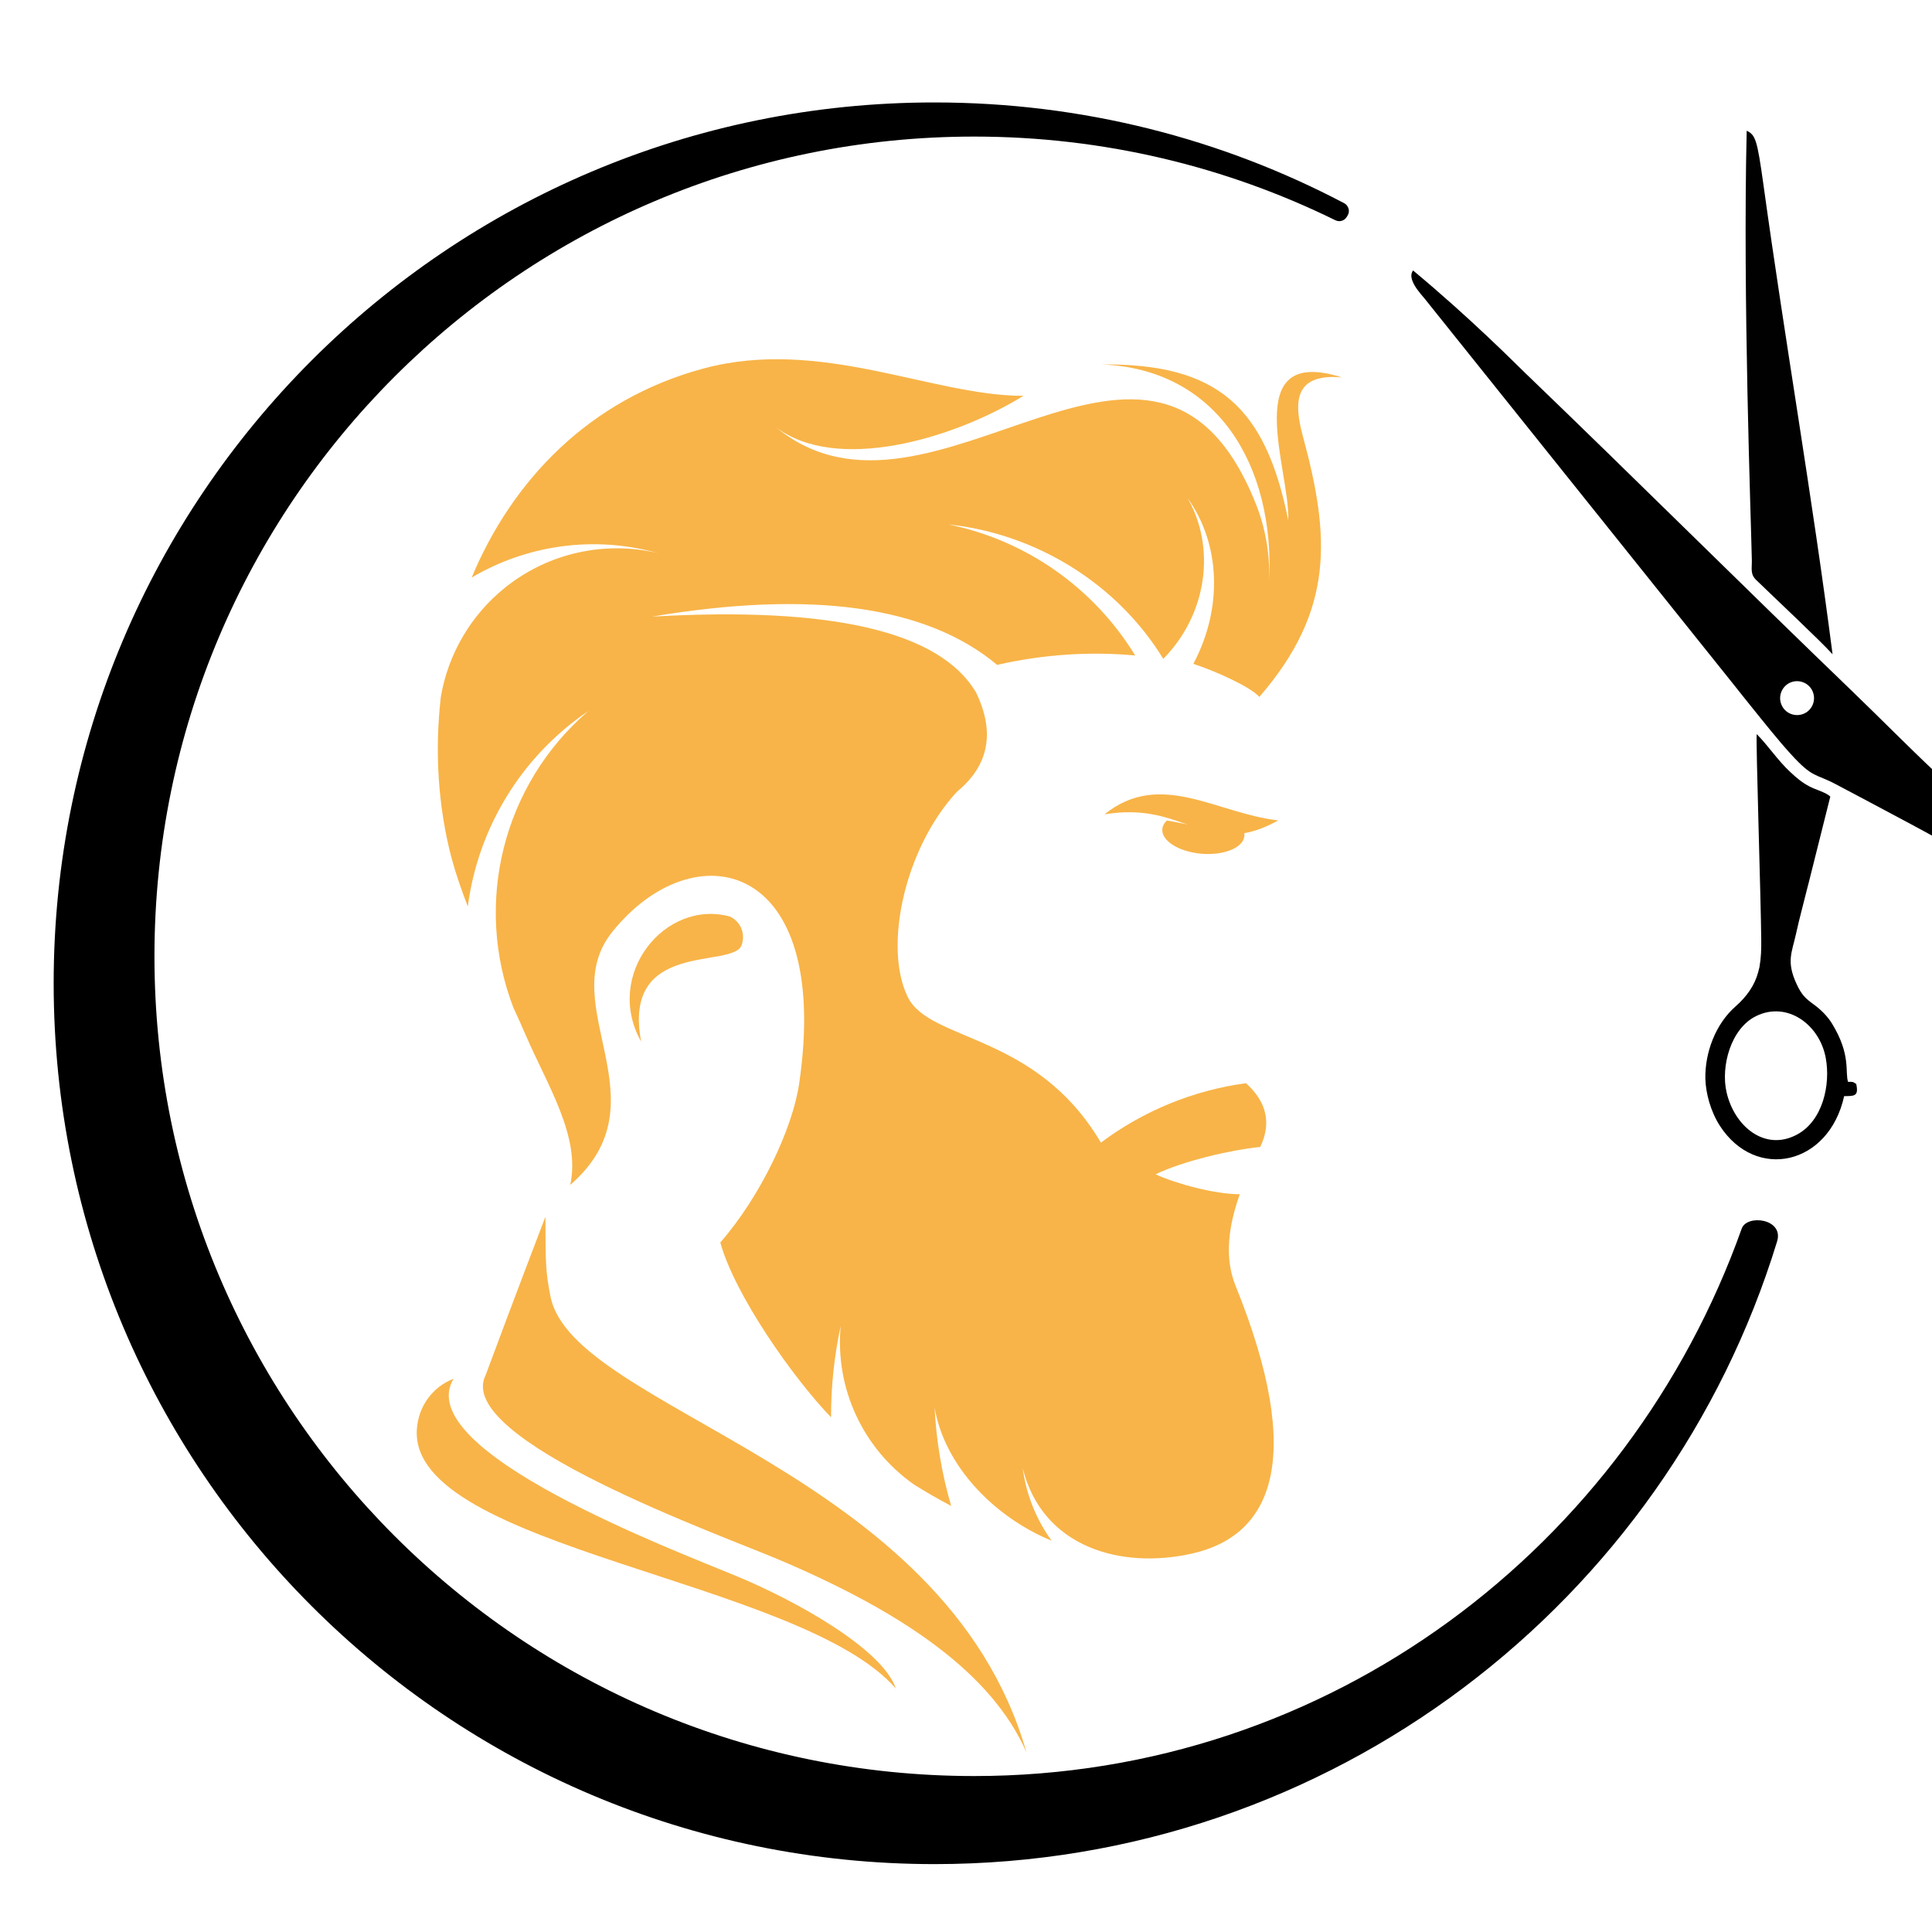
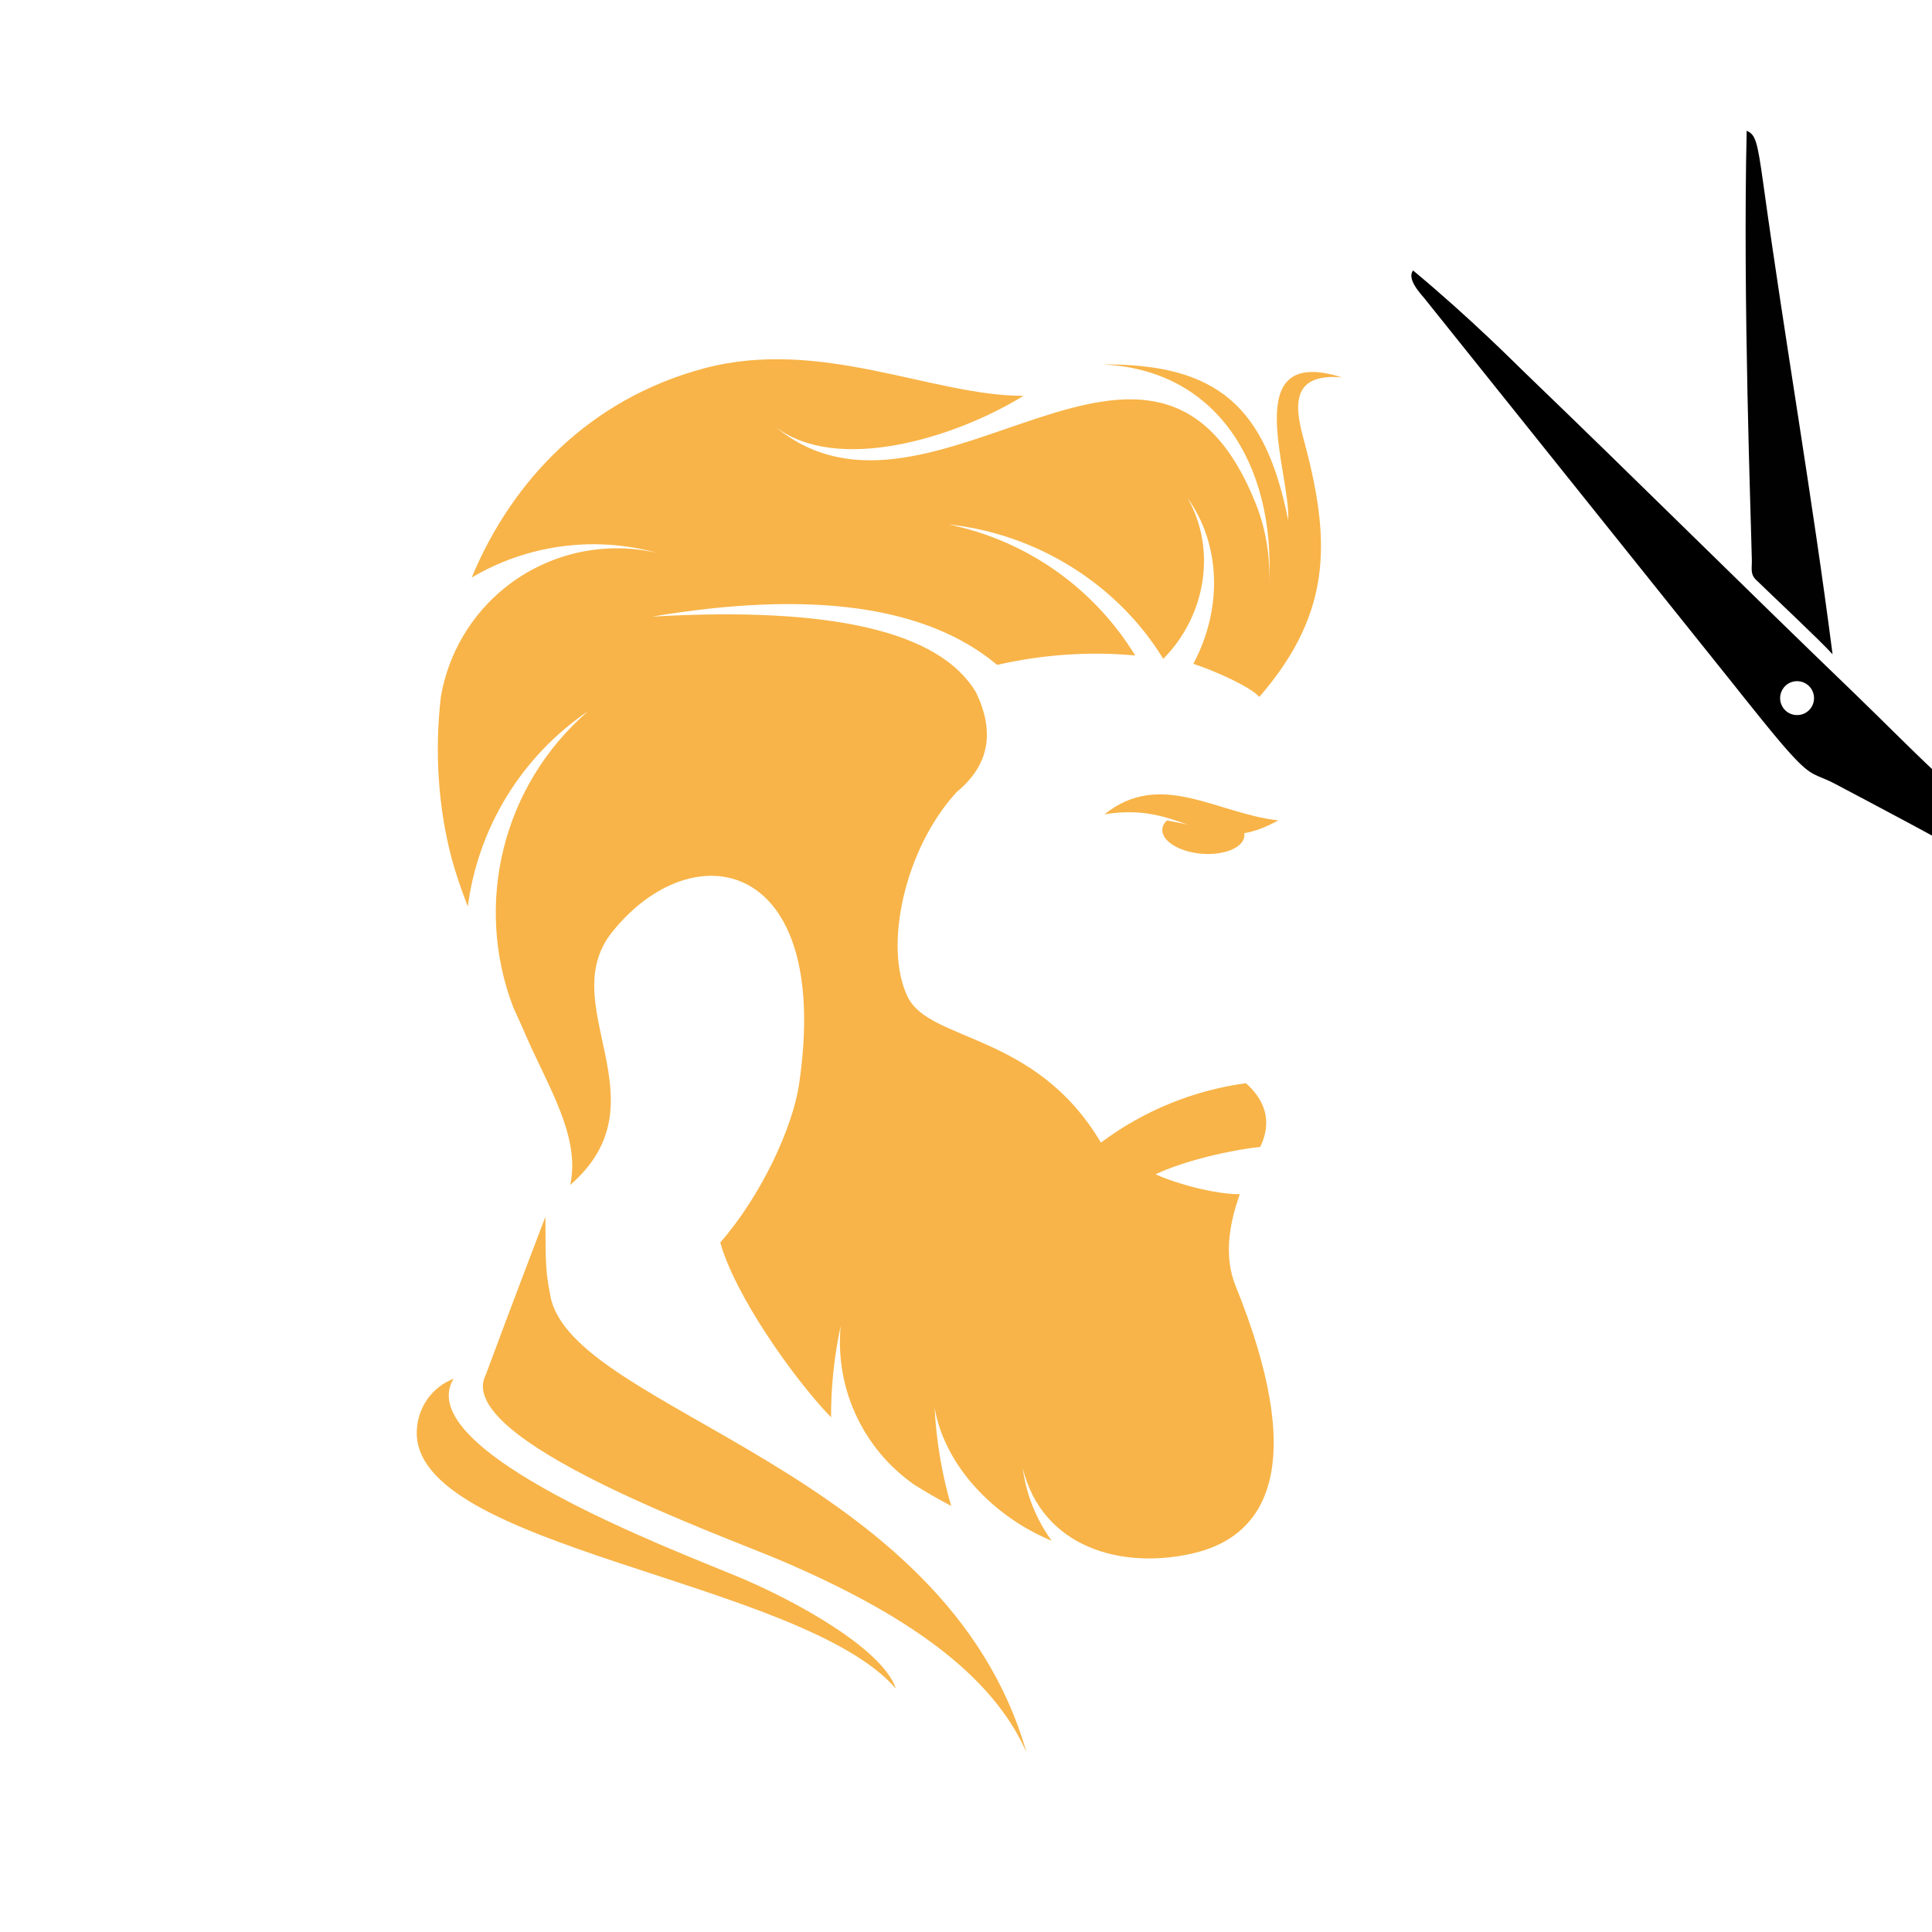
<svg xmlns="http://www.w3.org/2000/svg" version="1.1" id="Calque_1" x="0px" y="0px" width="36px" height="36px" viewBox="0 0 36 36" enable-background="new 0 0 36 36" xml:space="preserve">
  <path fill-rule="evenodd" clip-rule="evenodd" fill="#F8B448" d="M22.236,12.37c0.445,0.145,1.076,0.438,1.23,0.616  c1.402-1.617,1.318-2.988,0.813-4.85c-0.166-0.615-0.189-1.184,0.725-1.104c-1.943-0.616-0.957,1.754-1,2.661  c-0.422-2.107-1.307-2.924-3.48-2.902c2.133,0.079,3.242,1.847,3.125,4.087c0.021-0.529-0.066-1.025-0.24-1.469  c-1.885-4.777-6.031,0.958-8.954-1.451c1.127,0.86,3.297,0.229,4.616-0.582c-1.698,0.002-3.777-1.096-5.96-0.51  c-2.128,0.573-3.566,2.083-4.322,3.896c1.013-0.598,2.256-0.793,3.466-0.457c-0.994-0.233-2.039,0.002-2.837,0.639  c-0.642,0.513-1.066,1.24-1.203,2.037c-0.118,1.017-0.052,2.049,0.198,3.003c0.083,0.308,0.188,0.608,0.304,0.907  c0.189-1.448,0.984-2.787,2.246-3.642c-1.6,1.375-2.139,3.595-1.397,5.526c0.08,0.172,0.157,0.343,0.23,0.513h0l0,0  c0.409,0.948,1.024,1.885,0.83,2.791c1.792-1.555-0.312-3.342,0.779-4.709c1.508-1.892,4.103-1.387,3.486,2.823  c-0.12,0.824-0.71,2.089-1.469,2.959c0.265,0.967,1.349,2.518,2.064,3.258c-0.002-0.569,0.058-1.14,0.179-1.702  c-0.109,1.171,0.424,2.295,1.369,2.956c0.227,0.143,0.457,0.274,0.69,0.397c-0.174-0.595-0.277-1.208-0.309-1.832  c0.188,1.097,1.121,2.045,2.181,2.48c-0.285-0.392-0.473-0.856-0.539-1.351c0.365,1.472,1.828,1.891,3.158,1.59  c1.477-0.334,2.121-1.744,0.807-4.992c-0.205-0.506-0.139-1.093,0.08-1.703c-0.457,0-1.17-0.19-1.57-0.371  c0.52-0.25,1.4-0.454,1.951-0.51c0.229-0.477,0.088-0.869-0.266-1.188c-0.982,0.133-1.912,0.515-2.703,1.107  c-1.217-2.058-3.191-1.871-3.601-2.717c-0.454-0.935-0.055-2.768,0.917-3.819c0.597-0.491,0.717-1.109,0.356-1.854  c-0.671-1.134-2.684-1.604-6.036-1.411c2.975-0.499,5.118-0.199,6.43,0.899c0.858-0.195,1.729-0.253,2.573-0.175  c-0.77-1.258-2.027-2.146-3.481-2.442c1.643,0.173,3.153,1.112,4.004,2.505c0.826-0.838,0.98-2.082,0.451-2.999  C22.746,10.14,22.787,11.335,22.236,12.37" />
  <path fill-rule="evenodd" clip-rule="evenodd" fill="#F8B448" d="M23.818,15.287c-1.154-0.13-2.193-0.951-3.238-0.113  c0.514-0.084,0.891-0.02,1.215,0.079l0,0c0.016,0.005,0.029,0.009,0.045,0.014l0,0l0,0c0.014,0.005,0.029,0.009,0.043,0.014  l0.002,0.001h0.002c0.014,0.005,0.029,0.01,0.043,0.015l0.002,0c0.014,0.005,0.027,0.01,0.043,0.015l0,0  c0.014,0.005,0.029,0.01,0.041,0.015l0.002,0l0.004,0.001l0.031,0.012l0.006,0.001l0.002,0.001l0.002,0.001l0.006,0.001l0.006,0.002  l0.004,0.001l0.006,0.002l0.006,0.002l0.006,0.001l0.004,0.002l0.004,0.001l0.002,0l0.004,0.002l0.006,0.001l0.004,0.002  l0.006,0.002l0.006,0.001l0.006,0.002c-0.154-0.032-0.285-0.058-0.395-0.077c-0.051,0.047-0.082,0.102-0.086,0.162  c-0.018,0.218,0.311,0.423,0.732,0.458c0.422,0.034,0.779-0.114,0.797-0.332c0.002-0.017,0-0.035-0.002-0.052  C23.369,15.495,23.578,15.42,23.818,15.287" />
  <path fill-rule="evenodd" clip-rule="evenodd" fill="#F8B448" d="M10.163,22.672c0.004,0.867,0,1.004,0.094,1.484  c0.417,2.129,7.354,3.196,8.869,8.494c-0.645-1.465-2.265-2.585-4.562-3.567c-1.105-0.473-6.134-2.262-5.513-3.464  C9.544,24.288,10.163,22.672,10.163,22.672" />
  <path fill-rule="evenodd" clip-rule="evenodd" fill="#F8B448" d="M16.693,31.464c-0.25-0.744-1.881-1.643-2.949-2.087  c-1.166-0.487-6.106-2.343-5.292-3.686c-0.396,0.152-0.661,0.521-0.685,0.953C7.643,28.854,14.928,29.428,16.693,31.464" />
-   <path fill-rule="evenodd" clip-rule="evenodd" fill="#F8B448" d="M11.947,19.409c-0.701-1.244,0.443-2.66,1.652-2.331  c0.203,0.091,0.295,0.324,0.22,0.533C13.66,18.06,11.585,17.5,11.947,19.409" />
  <path fill-rule="evenodd" clip-rule="evenodd" d="M33.363,12.717c0.162-0.067,0.348,0.009,0.414,0.169  c0.068,0.162-0.008,0.347-0.168,0.414c-0.162,0.067-0.348-0.008-0.414-0.169C33.127,12.971,33.203,12.785,33.363,12.717   M26.402,5.386L26.402,5.386L26.402,5.386c0.045,0.062,0.096,0.123,0.143,0.177l5.752,7.183c0.119,0.152,0.23,0.288,0.357,0.447  c0.221,0.274,0.479,0.599,0.717,0.86c0.414,0.456,0.459,0.358,0.838,0.561c0.83,0.44,1.807,0.952,2.617,1.417  c0.324,0.187,0.611,0.297,0.721,0.812c0.045,0.207-0.004,0.315,0.004,0.523c0.039,0.955,0.949,1.617,1.83,1.601  c0.193-0.005,0.342-0.06,0.549-0.052c0.6,0.024,0.637,0.435,1.391,0.437c0.334,0.004,0.324-0.244,0.227-0.352  c-0.086-0.093-0.338-0.037-0.498-0.085c-0.371-0.109-0.582-0.42-0.541-0.867c0.035-0.383,0.09-0.688-0.193-1.102  c-0.227-0.331-0.467-0.498-0.785-0.653c-0.268-0.131-0.596-0.199-0.988-0.173c-0.83,0.055-1.119-0.416-1.723-0.995  c-0.246-0.235-0.496-0.488-0.752-0.731c-0.52-0.489-1.029-1.007-1.533-1.493c-2.02-1.943-4.086-4-6.104-5.94  c-0.203-0.195-1.008-1.012-2.1-1.921C26.26,5.133,26.316,5.262,26.402,5.386z M38.074,17.895c-0.348-0.533-0.123-1.335,0.502-1.422  c0.498-0.069,1.154,0.229,1.438,0.67c0.346,0.538,0.139,1.334-0.504,1.451C38.951,18.694,38.383,18.367,38.074,17.895z" />
  <path fill-rule="evenodd" clip-rule="evenodd" fill="#010101" d="M32.643,10.436c0.004,0.154-0.035,0.261,0.082,0.372  c0.328,0.319,1.182,1.119,1.422,1.383c-0.379-2.944-0.885-5.833-1.289-8.758c-0.115-0.824-0.146-0.92-0.311-0.997  C32.473,5.536,32.627,9.661,32.643,10.436" />
-   <path fill-rule="evenodd" clip-rule="evenodd" d="M32.818,17.508c0.002,0.191-0.002,0.329-0.033,0.513l-0.025,0.098  c-0.064,0.239-0.209,0.448-0.42,0.634c-0.371,0.323-0.574,0.861-0.563,1.351c0.008,0.269,0.098,0.604,0.268,0.87  c0.67,1.041,2.035,0.74,2.318-0.549c0.184-0.003,0.277,0.009,0.225-0.227c-0.074-0.048-0.063-0.039-0.152-0.039  c-0.061-0.183,0.059-0.501-0.299-1.086c-0.088-0.144-0.217-0.267-0.34-0.356c-0.158-0.115-0.227-0.18-0.32-0.381  c-0.197-0.426-0.086-0.586-0.008-0.948c0.061-0.28,0.141-0.567,0.211-0.853l0.025-0.096l0.4-1.596  c-0.078-0.078-0.27-0.126-0.387-0.188c-0.141-0.075-0.234-0.153-0.355-0.266c-0.238-0.219-0.416-0.497-0.629-0.71  C32.715,13.769,32.813,16.8,32.818,17.508 M34.02,19.713c0.092,0.492-0.051,1.168-0.535,1.428c-0.596,0.32-1.166-0.149-1.313-0.788  c-0.111-0.481,0.078-1.191,0.553-1.421C33.305,18.65,33.906,19.093,34.02,19.713z" />
-   <path fill-rule="evenodd" clip-rule="evenodd" d="M18.152,33.094c-8.436,0-15.274-6.84-15.274-15.275  c0-8.435,6.838-15.274,15.274-15.274c2.415,0,4.7,0.561,6.731,1.559c0.078,0.038,0.17,0.01,0.213-0.064l0.016-0.027  c0.023-0.04,0.029-0.083,0.016-0.126c-0.014-0.044-0.039-0.078-0.08-0.1c-2.279-1.2-4.877-1.878-7.633-1.878  C8.349,1.907,1,9.256,1,18.321c0,9.066,7.349,16.414,16.414,16.414c7.393,0,13.645-4.886,15.7-11.604  c0.129-0.424-0.564-0.51-0.66-0.237C30.348,28.809,24.789,33.094,18.152,33.094" />
</svg>